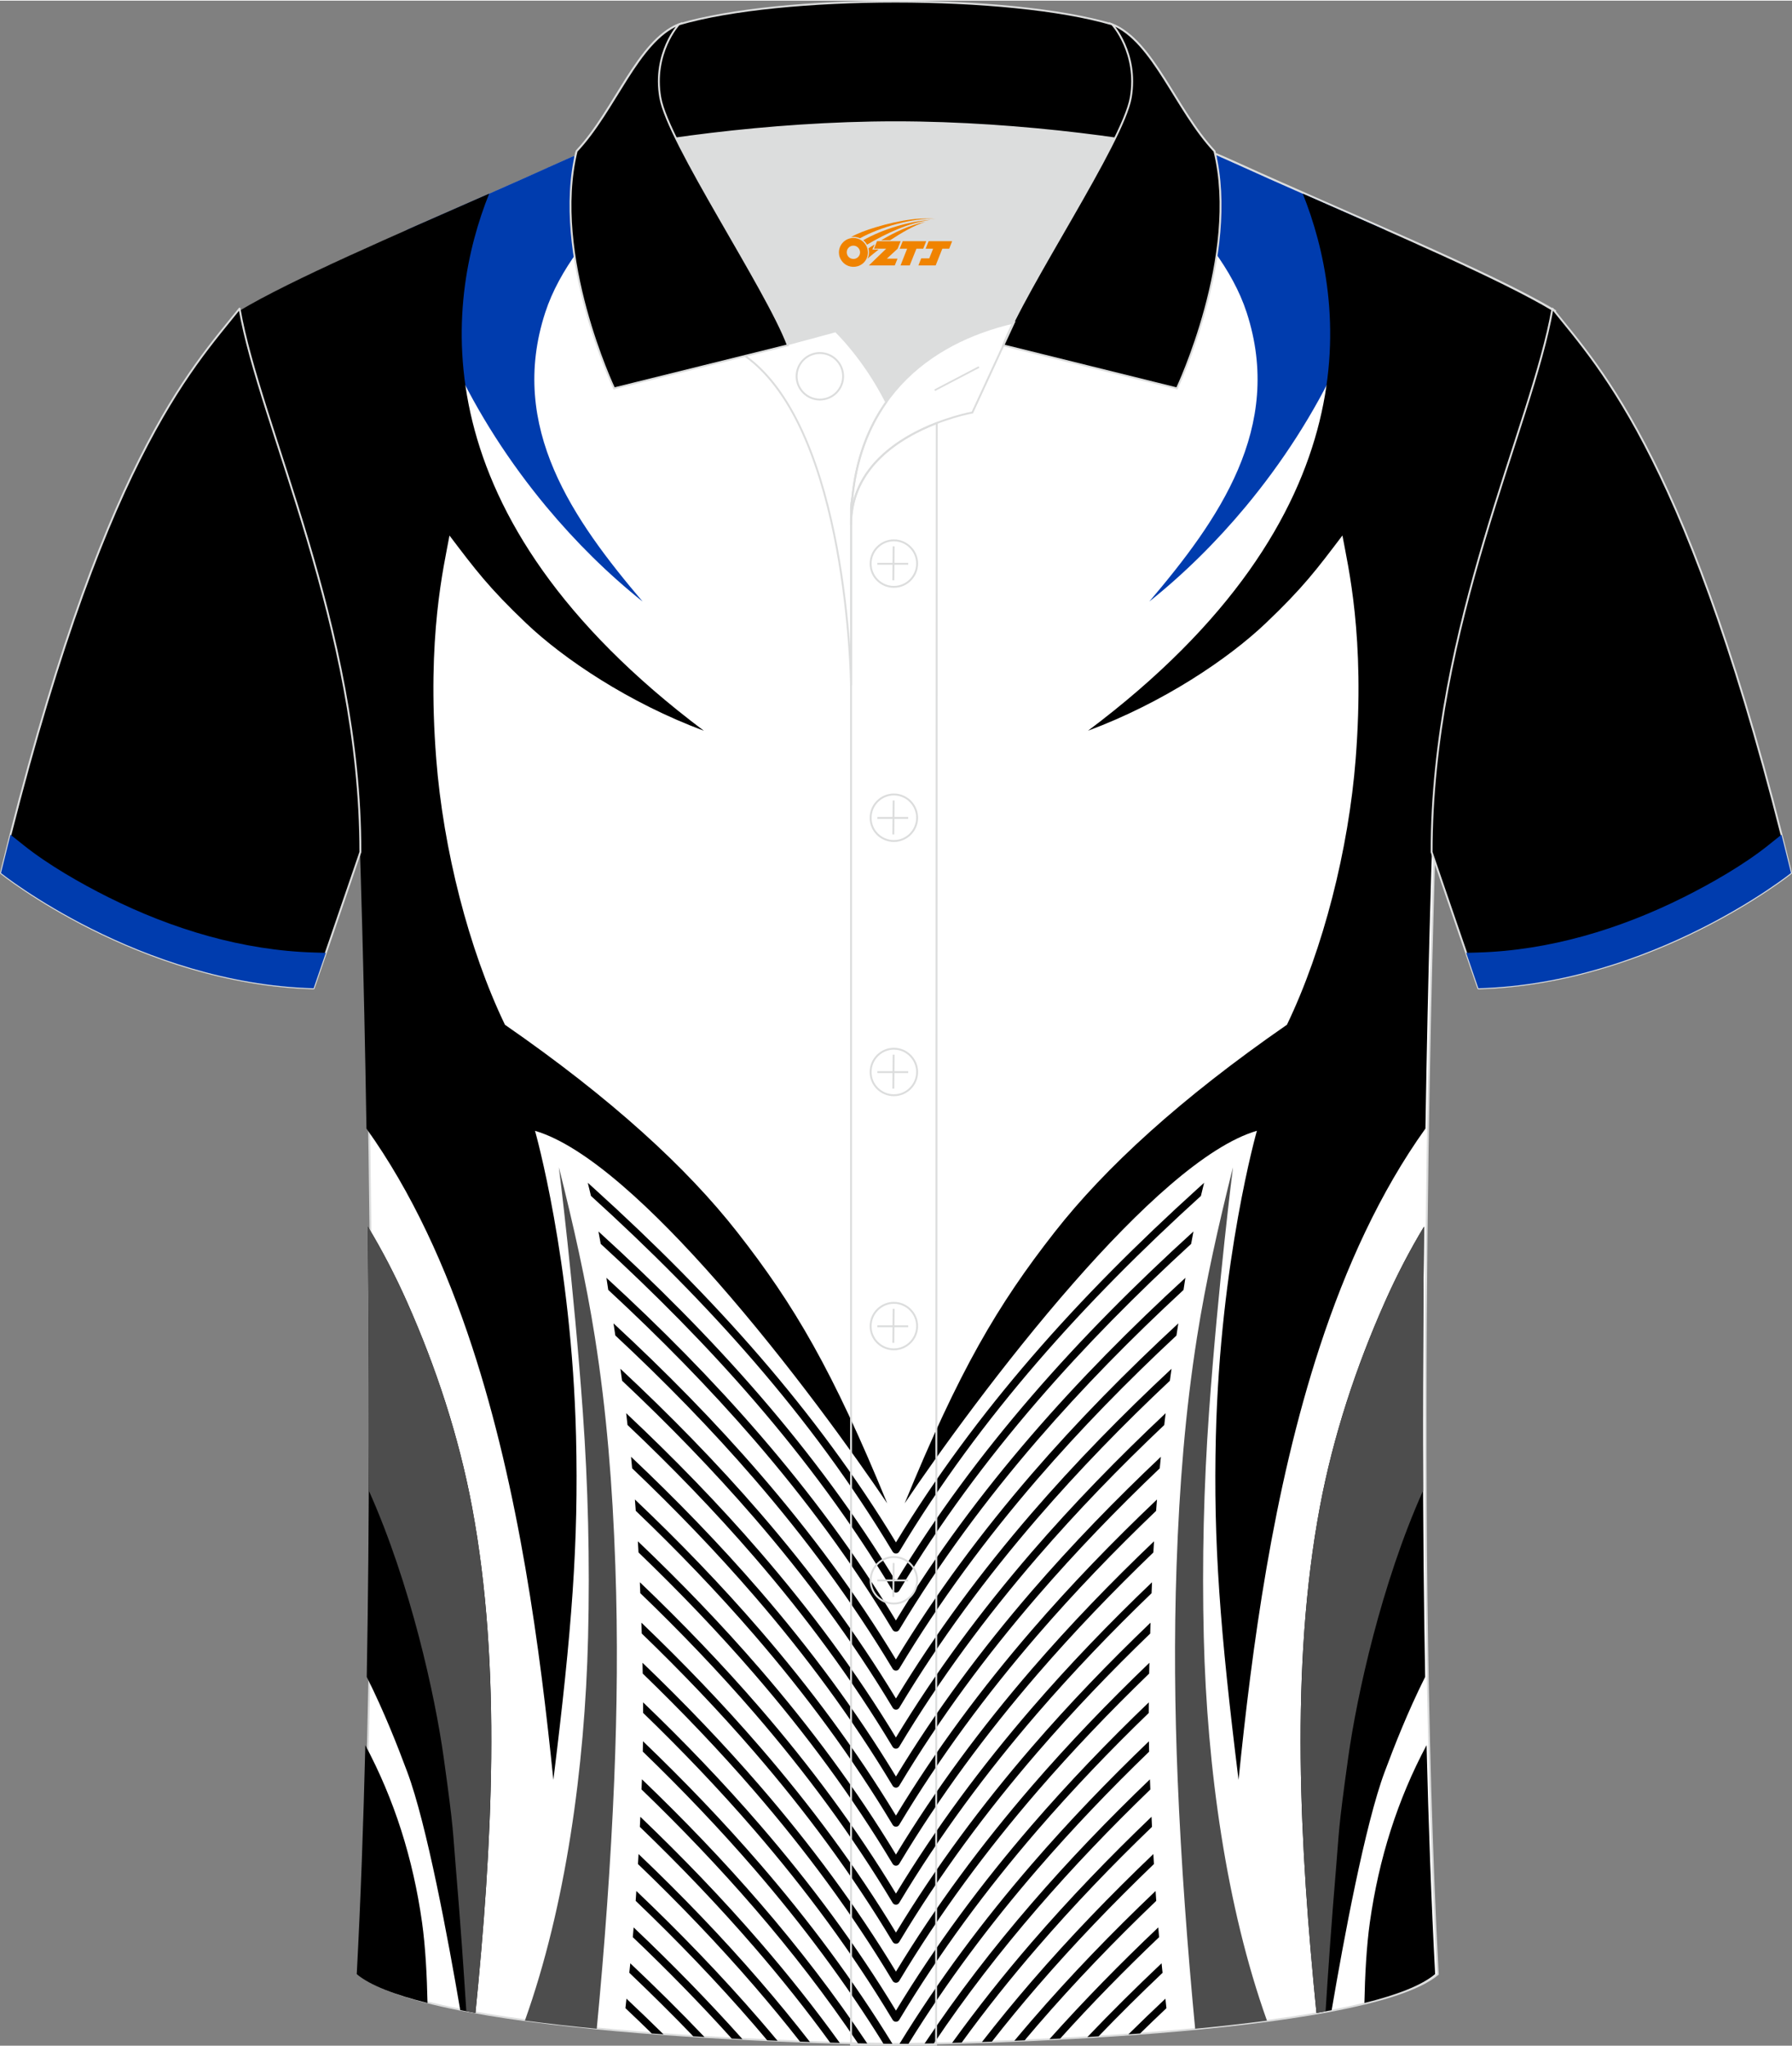
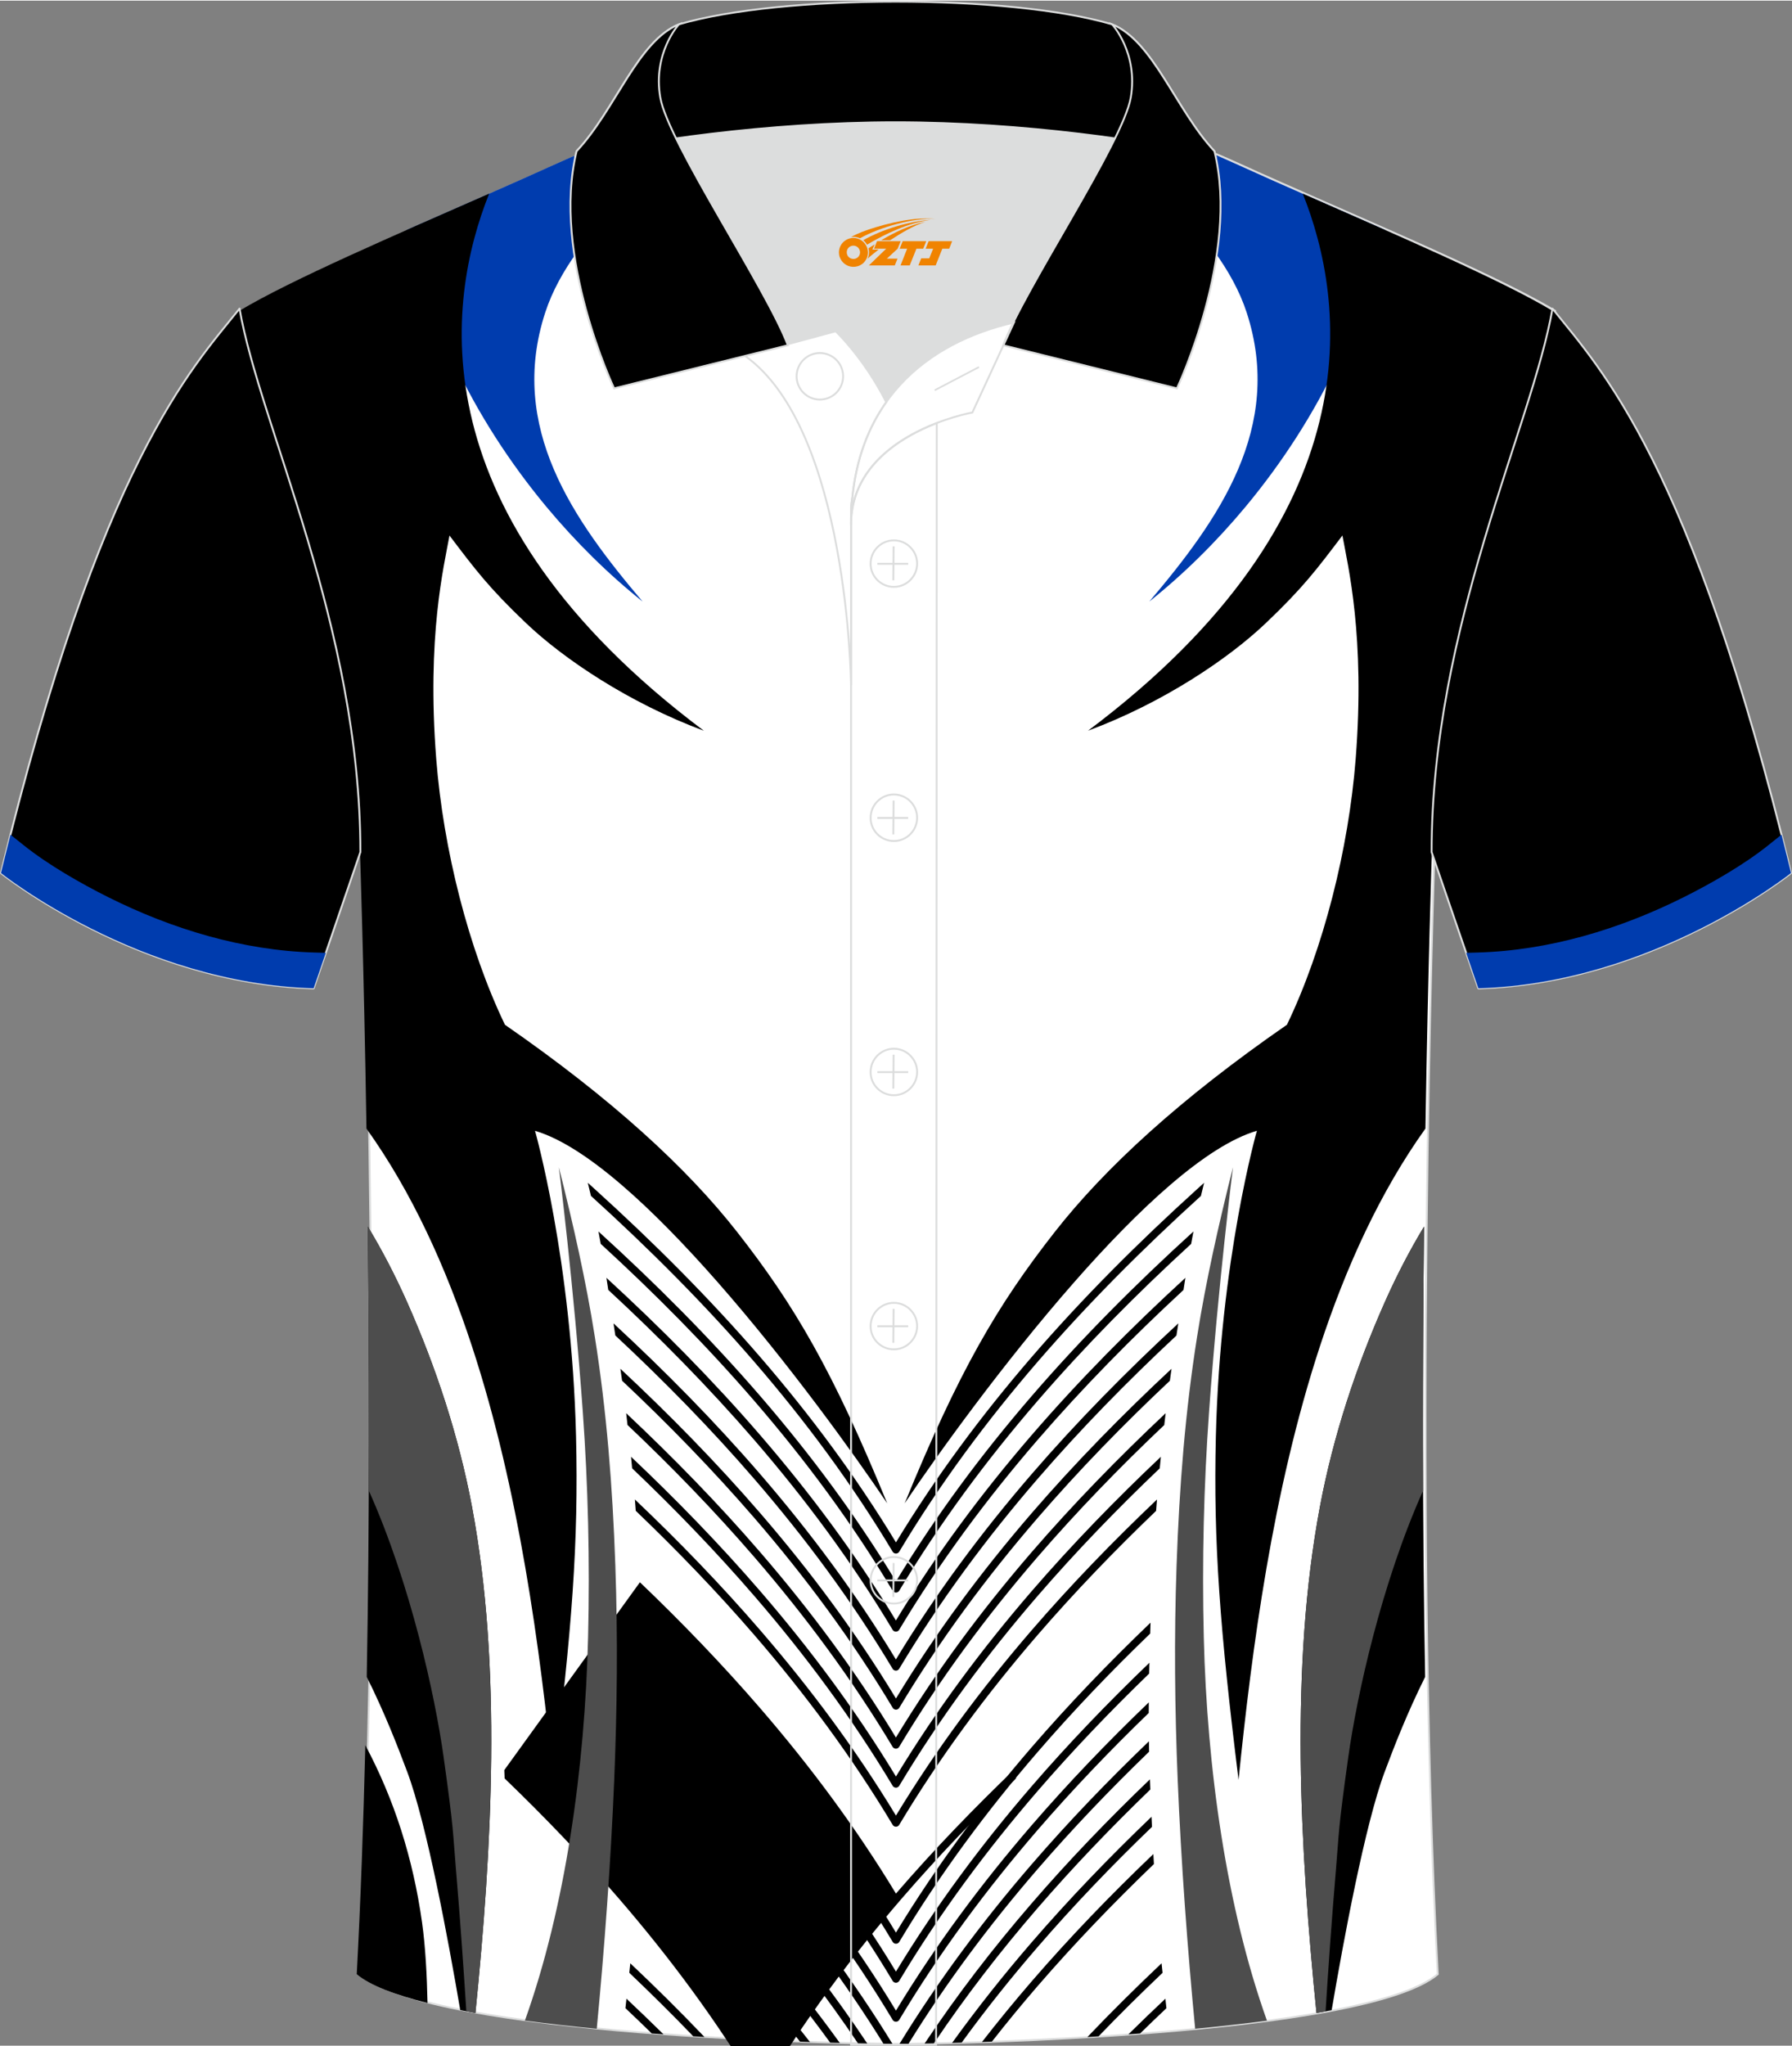
<svg xmlns="http://www.w3.org/2000/svg" version="1.1" id="图层_1" x="0px" y="0px" width="379.8px" height="433.5px" viewBox="0 0 379.9 433.34" enable-background="new 0 0 379.9 433.34" xml:space="preserve">
  <rect x="0" y="0" width="379.9" height="433.34" fill="#808080" stroke="none" />
  <path fill-rule="evenodd" clip-rule="evenodd" fill="#FFFFFF" stroke="#DCDDDD" stroke-width="0.4" stroke-miterlimit="22.926" d="  M190.49,432.96c9.72,0.03,98.72-1.66,114.31-14.77c-5.38-101.05-0.7-237.8-0.7-237.8c0-47.64,21.3-89.98,25.58-114.66  c-13.68-8.23-45.42-21.25-67.36-31.25c-30.13-13.67-34.26-7.75-71.43-7.75c-37.16,0-42.12-5.92-72.24,7.75  C96.73,44.46,64.98,57.49,51.3,65.73c4.28,24.68,25.58,67.02,25.58,114.66c0,0,4.68,136.74-0.7,237.8  C91.78,431.29,180.77,432.99,190.49,432.96z" />
  <g>
    <g>
      <path fill-rule="evenodd" clip-rule="evenodd" d="M124.61,250.49l1.48,1.34c12.41,11.24,24.23,23.03,35.09,35.6    c10.58,12.25,20.28,25.26,28.76,39.26c8.48-13.99,18.18-27,28.76-39.26c10.86-12.58,22.68-24.36,35.09-35.6l1.48-1.34    c-0.24,0.93-0.46,1.86-0.68,2.79c-12.25,11.11-23.92,22.77-34.67,35.21c-10.81,12.52-20.69,25.83-29.28,40.16    c-0.07,0.12-0.16,0.22-0.29,0.29c-0.38,0.23-0.88,0.1-1.11-0.28c-8.59-14.34-18.47-27.65-29.29-40.18    c-10.75-12.44-22.42-24.1-34.67-35.21C125.07,252.35,124.84,251.42,124.61,250.49z" />
      <path fill-rule="evenodd" clip-rule="evenodd" d="M126.87,260.81c12.13,11.03,23.67,22.58,34.31,34.89    c10.58,12.25,20.28,25.26,28.76,39.26c8.48-13.99,18.18-27,28.76-39.26c10.63-12.31,22.18-23.87,34.31-34.89    c-0.17,0.88-0.33,1.75-0.49,2.63c-11.5,10.54-22.46,21.58-32.6,33.32c-10.81,12.52-20.69,25.83-29.28,40.16    c-0.07,0.12-0.16,0.22-0.29,0.29c-0.38,0.23-0.88,0.1-1.11-0.28c-8.59-14.34-18.47-27.65-29.29-40.18    c-10.14-11.74-21.1-22.78-32.6-33.32C127.2,262.56,127.04,261.69,126.87,260.81z" />
      <path fill-rule="evenodd" clip-rule="evenodd" d="M128.56,270.63c11.51,10.56,22.48,21.61,32.61,33.35    c10.58,12.25,20.28,25.26,28.76,39.26c8.48-13.99,18.18-27,28.76-39.26c10.14-11.74,21.1-22.79,32.61-33.35    c-0.14,0.85-0.27,1.71-0.4,2.57c-10.91,10.09-21.32,20.65-30.99,31.84c-10.81,12.52-20.69,25.83-29.28,40.16    c-0.07,0.12-0.16,0.22-0.29,0.29c-0.38,0.23-0.88,0.1-1.11-0.28c-8.59-14.34-18.47-27.65-29.29-40.18    c-9.67-11.19-20.08-21.74-30.99-31.84C128.83,272.34,128.7,271.48,128.56,270.63z" />
      <path fill-rule="evenodd" clip-rule="evenodd" d="M130.06,280.28c10.96,10.14,21.42,20.74,31.11,31.96    c10.58,12.25,20.28,25.26,28.76,39.26c8.48-13.99,18.18-27,28.76-39.26c9.7-11.23,20.15-21.82,31.11-31.96l-0.33,2.13l-0.07,0.45    c-10.37,9.67-20.27,19.77-29.49,30.44c-10.81,12.52-20.69,25.83-29.28,40.16c-0.07,0.12-0.16,0.22-0.29,0.29    c-0.38,0.23-0.88,0.1-1.11-0.28c-8.59-14.34-18.47-27.65-29.29-40.18c-9.22-10.68-19.12-20.77-29.49-30.44l-0.07-0.45    L130.06,280.28z" />
      <path fill-rule="evenodd" clip-rule="evenodd" d="M131.52,289.9c10.43,9.73,20.39,19.88,29.66,30.61    c10.58,12.25,20.28,25.26,28.76,39.26c8.48-13.99,18.18-27,28.76-39.26c9.27-10.73,19.23-20.88,29.66-30.61    c-0.12,0.84-0.24,1.69-0.35,2.54c-9.86,9.27-19.28,18.94-28.08,29.13c-10.81,12.52-20.69,25.83-29.28,40.16    c-0.07,0.12-0.16,0.22-0.29,0.29c-0.38,0.23-0.88,0.1-1.11-0.28c-8.59-14.34-18.47-27.65-29.29-40.18    c-8.81-10.19-18.23-19.86-28.08-29.13C131.76,291.59,131.64,290.74,131.52,289.9z" />
      <path fill-rule="evenodd" clip-rule="evenodd" d="M132.75,299.32c9.98,9.38,19.52,19.15,28.42,29.46    c10.58,12.25,20.28,25.26,28.76,39.26c8.48-13.99,18.18-27,28.76-39.26c8.9-10.3,18.44-20.08,28.42-29.46    c-0.1,0.83-0.2,1.66-0.29,2.5c-9.43,8.93-18.45,18.23-26.91,28.02c-10.81,12.52-20.69,25.83-29.28,40.16    c-0.07,0.12-0.16,0.22-0.29,0.29c-0.38,0.23-0.88,0.1-1.11-0.28c-8.59-14.34-18.47-27.65-29.29-40.18    c-8.45-9.79-17.48-19.09-26.91-28.02C132.95,300.98,132.85,300.15,132.75,299.32z" />
      <path fill-rule="evenodd" clip-rule="evenodd" d="M133.78,308.55c9.61,9.08,18.8,18.54,27.4,28.49    c10.58,12.25,20.28,25.26,28.76,39.26c8.48-13.99,18.18-27,28.76-39.26c8.6-9.95,17.79-19.41,27.4-28.49    c-0.08,0.82-0.16,1.64-0.24,2.45c-9.08,8.65-17.77,17.65-25.94,27.1c-10.81,12.52-20.69,25.83-29.28,40.16    c-0.07,0.12-0.16,0.22-0.29,0.29c-0.38,0.23-0.88,0.1-1.11-0.28c-8.59-14.34-18.47-27.65-29.29-40.18    c-8.16-9.45-16.86-18.45-25.94-27.1C133.94,310.19,133.86,309.37,133.78,308.55z" />
      <path fill-rule="evenodd" clip-rule="evenodd" d="M134.6,317.6c9.32,8.85,18.23,18.05,26.58,27.72    c10.58,12.25,20.28,25.26,28.76,39.26c8.48-13.99,18.18-27,28.76-39.26c8.35-9.67,17.26-18.87,26.58-27.72    c-0.06,0.8-0.13,1.61-0.19,2.41c-8.8,8.43-17.24,17.18-25.17,26.36c-10.81,12.52-20.69,25.83-29.28,40.16    c-0.07,0.12-0.16,0.22-0.29,0.29c-0.38,0.23-0.88,0.1-1.11-0.28c-8.59-14.34-18.47-27.65-29.29-40.18    c-7.93-9.18-16.37-17.94-25.17-26.36C134.73,319.2,134.66,318.4,134.6,317.6z" />
-       <path fill-rule="evenodd" clip-rule="evenodd" d="M135.23,326.46c9.09,8.66,17.79,17.67,25.95,27.12    c10.58,12.25,20.28,25.26,28.76,39.26c8.48-13.99,18.18-27,28.76-39.26c8.16-9.45,16.86-18.46,25.95-27.12    c-0.05,0.79-0.09,1.58-0.14,2.37c-8.59,8.26-16.83,16.83-24.59,25.81c-10.81,12.52-20.69,25.83-29.28,40.16    c-0.07,0.12-0.16,0.22-0.29,0.29c-0.38,0.23-0.88,0.1-1.11-0.28c-8.59-14.34-18.47-27.65-29.29-40.18    c-7.76-8.98-16-17.56-24.59-25.81C135.32,328.04,135.27,327.25,135.23,326.46z" />
-       <path fill-rule="evenodd" clip-rule="evenodd" d="M135.66,335.14c8.93,8.54,17.48,17.41,25.52,26.71    c10.58,12.25,20.28,25.26,28.76,39.26c8.48-13.99,18.18-27,28.76-39.26c8.03-9.3,16.59-18.17,25.52-26.71l-0.02,0.55l-0.07,1.77    c-8.46,8.14-16.56,16.59-24.21,25.44c-10.81,12.52-20.69,25.83-29.28,40.16c-0.07,0.12-0.16,0.22-0.29,0.29    c-0.38,0.23-0.88,0.1-1.11-0.28c-8.59-14.34-18.47-27.65-29.29-40.18c-7.64-8.85-15.75-17.3-24.21-25.44l-0.07-1.77L135.66,335.14    z" />
+       <path fill-rule="evenodd" clip-rule="evenodd" d="M135.66,335.14c8.93,8.54,17.48,17.41,25.52,26.71    c10.58,12.25,20.28,25.26,28.76,39.26c8.03-9.3,16.59-18.17,25.52-26.71l-0.02,0.55l-0.07,1.77    c-8.46,8.14-16.56,16.59-24.21,25.44c-10.81,12.52-20.69,25.83-29.28,40.16c-0.07,0.12-0.16,0.22-0.29,0.29    c-0.38,0.23-0.88,0.1-1.11-0.28c-8.59-14.34-18.47-27.65-29.29-40.18c-7.64-8.85-15.75-17.3-24.21-25.44l-0.07-1.77L135.66,335.14    z" />
      <path fill-rule="evenodd" clip-rule="evenodd" d="M135.97,343.7c8.82,8.44,17.27,17.22,25.21,26.41    c10.58,12.25,20.28,25.26,28.76,39.26c8.48-13.99,18.18-27,28.76-39.26c7.94-9.19,16.39-17.96,25.21-26.41l-0.07,2.31    c-8.35,8.05-16.36,16.41-23.91,25.16c-10.81,12.52-20.69,25.83-29.28,40.16c-0.07,0.12-0.16,0.22-0.29,0.29    c-0.38,0.23-0.88,0.1-1.11-0.28c-8.59-14.34-18.47-27.65-29.29-40.18c-7.55-8.75-15.56-17.1-23.91-25.16L135.97,343.7z" />
      <path fill-rule="evenodd" clip-rule="evenodd" d="M136.21,352.2c8.73,8.37,17.1,17.07,24.97,26.18    c10.58,12.25,20.28,25.26,28.76,39.26c8.48-13.99,18.18-27,28.76-39.26c7.87-9.11,16.24-17.8,24.97-26.18    c-0.02,0.76-0.03,1.52-0.05,2.29c-8.27,7.99-16.21,16.28-23.7,24.95c-10.81,12.52-20.69,25.83-29.28,40.16    c-0.07,0.12-0.16,0.22-0.29,0.29c-0.38,0.23-0.88,0.1-1.11-0.28c-8.59-14.34-18.47-27.65-29.29-40.18    c-7.49-8.67-15.43-16.96-23.7-24.95C136.24,353.73,136.23,352.97,136.21,352.2z" />
      <path fill-rule="evenodd" clip-rule="evenodd" d="M136.34,360.59c8.69,8.34,17.01,16.99,24.84,26.06    c10.58,12.25,20.28,25.26,28.76,39.26c8.48-13.99,18.18-27,28.76-39.26c7.83-9.06,16.15-17.72,24.84-26.06    c0,0.75-0.01,1.5-0.01,2.25c-8.24,7.96-16.15,16.23-23.61,24.86c-10.81,12.52-20.69,25.83-29.28,40.16    c-0.07,0.12-0.16,0.22-0.29,0.29c-0.38,0.23-0.88,0.1-1.11-0.28c-8.59-14.34-18.47-27.65-29.29-40.18    c-7.46-8.64-15.37-16.9-23.61-24.87C136.34,362.09,136.34,361.34,136.34,360.59z" />
      <path fill-rule="evenodd" clip-rule="evenodd" d="M136.31,368.83c8.7,8.34,17.03,17.01,24.87,26.08    c10.28,11.9,19.71,24.51,28.02,38.04c-0.52,0-1.15-0.01-1.91-0.02c-8.13-13.12-17.33-25.38-27.33-36.97    c-7.49-8.67-15.42-16.95-23.69-24.94C136.29,370.3,136.3,369.57,136.31,368.83L136.31,368.83z M190.68,432.96    c8.3-13.53,17.74-26.14,28.02-38.04c7.84-9.07,16.17-17.74,24.87-26.08c0.01,0.73,0.02,1.47,0.04,2.2    c-8.27,7.99-16.2,16.27-23.69,24.94c-10.01,11.58-19.21,23.84-27.33,36.97C191.83,432.95,191.2,432.95,190.68,432.96z" />
      <path fill-rule="evenodd" clip-rule="evenodd" d="M136.09,376.89c8.77,8.41,17.18,17.14,25.08,26.29    c8.14,9.42,15.75,19.29,22.69,29.7l-1.97-0.04c-6.73-10.01-14.09-19.52-21.94-28.61c-7.57-8.76-15.59-17.13-23.95-25.19l0.07-1.76    L136.09,376.89L136.09,376.89z M196.01,432.89c6.94-10.42,14.55-20.28,22.69-29.7c7.9-9.15,16.31-17.88,25.08-26.29l0.02,0.39    l0.07,1.76c-8.36,8.07-16.39,16.44-23.95,25.19c-7.85,9.09-15.21,18.59-21.94,28.61L196.01,432.89z" />
      <path fill-rule="evenodd" clip-rule="evenodd" d="M135.75,384.84c8.9,8.51,17.42,17.35,25.43,26.62    c5.92,6.85,11.56,13.94,16.86,21.3L176,432.7c-5.06-6.96-10.43-13.68-16.05-20.19c-7.67-8.88-15.81-17.36-24.3-25.53    L135.75,384.84L135.75,384.84z M201.84,432.75c5.31-7.36,10.94-14.45,16.86-21.3c8.01-9.27,16.53-18.11,25.42-26.62l0.1,2.14    c-8.49,8.17-16.63,16.65-24.3,25.53c-5.62,6.5-10.99,13.22-16.05,20.19L201.84,432.75z" />
      <path fill-rule="evenodd" clip-rule="evenodd" d="M135.37,392.73c9.04,8.62,17.69,17.58,25.81,26.99    c3.62,4.19,7.13,8.47,10.53,12.84l-2.11-0.08c-3.12-3.98-6.34-7.88-9.64-11.71c-7.79-9.02-16.07-17.63-24.71-25.92L135.37,392.73    L135.37,392.73z M208.17,432.56c3.4-4.37,6.91-8.65,10.53-12.84c8.12-9.4,16.77-18.36,25.81-26.99l0.12,2.12    c-8.63,8.29-16.91,16.9-24.71,25.92c-3.31,3.83-6.52,7.73-9.64,11.71L208.17,432.56z" />
-       <path fill-rule="evenodd" clip-rule="evenodd" d="M134.9,400.56c9.21,8.76,18.02,17.87,26.28,27.43c1.23,1.43,2.45,2.86,3.66,4.31    l-2.19-0.1c-0.89-1.06-1.79-2.11-2.69-3.16c-7.94-9.19-16.39-17.96-25.2-26.39L134.9,400.56L134.9,400.56z M215.04,432.3    c1.21-1.45,2.43-2.88,3.66-4.31c8.26-9.56,17.07-18.67,26.28-27.43l0.14,2.09c-8.81,8.43-17.26,17.2-25.2,26.39    c-0.9,1.05-1.8,2.1-2.69,3.16L215.04,432.3z" />
-       <path fill-rule="evenodd" clip-rule="evenodd" d="M134.33,408.28c8.02,7.6,15.74,15.47,23.07,23.67l-2.28-0.12    c-6.69-7.42-13.71-14.57-20.97-21.49C134.21,409.65,134.27,408.97,134.33,408.28L134.33,408.28z M222.48,431.95    c7.33-8.2,15.05-16.07,23.07-23.67c0.06,0.69,0.12,1.37,0.18,2.06c-7.26,6.92-14.28,14.07-20.97,21.49L222.48,431.95z" />
      <path fill-rule="evenodd" clip-rule="evenodd" d="M133.62,415.88c5.38,5.08,10.64,10.28,15.73,15.62    c-0.79-0.05-1.58-0.1-2.38-0.15c-4.41-4.58-8.94-9.06-13.56-13.46l0.18-1.72L133.62,415.88L133.62,415.88z M230.52,431.51    c5.09-5.34,10.34-10.54,15.73-15.63l0.03,0.3l0.18,1.72c-4.63,4.39-9.16,8.87-13.57,13.46    C232.1,431.41,231.31,431.46,230.52,431.51z" />
      <path fill-rule="evenodd" clip-rule="evenodd" d="M132.81,423.38c2.65,2.49,5.26,5,7.85,7.55c-0.83-0.06-1.66-0.12-2.49-0.18    c-1.84-1.8-3.7-3.59-5.58-5.36L132.81,423.38L132.81,423.38z M239.22,430.93c2.58-2.55,5.2-5.06,7.84-7.55l0.22,2.01    c-1.88,1.77-3.73,3.56-5.58,5.36C240.88,430.81,240.05,430.87,239.22,430.93z" />
    </g>
    <path fill-rule="evenodd" clip-rule="evenodd" fill="#003CAE" d="M226.41,25.46c10.55,6.81,31.96,22.46,37.88,40.62   c7.95,24.39-5.99,43.99-20.64,61.25c7.31-5.83,14.2-12.64,20.39-20.07c7.86-9.45,14.59-19.91,19.61-30.66   c4.2-8.99,7.7-18.67,9.97-28.02c-10.94-4.84-22.31-9.75-31.83-14.09C245.5,27.1,236.81,25.43,226.41,25.46z" />
    <path fill-rule="evenodd" clip-rule="evenodd" d="M301.9,259.77c-3.1,5.13-5.87,10.49-8.32,16.01   c-6.08,13.67-10.95,28.38-13.76,43.37c-6.39,34.06-4.23,72.3-0.73,107.26c1.1-0.19,2.16-0.39,3.22-0.6   c2.53-14.88,7.08-39.37,11.24-50.5c2.04-5.45,4.79-12.52,8.58-20.12C301.52,321.85,301.59,288.38,301.9,259.77z" />
    <path fill-rule="evenodd" clip-rule="evenodd" fill="#4D4D4D" d="M301.9,259.77c-3.1,5.13-5.87,10.49-8.32,16.01   c-6.08,13.67-10.95,28.38-13.76,43.37c-6.39,34.06-4.23,72.3-0.73,107.26c0.65-0.11,1.29-0.23,1.93-0.35   c0.53-8.36,1.31-19.67,2.2-30.08c0.68-7.97,0.38-7.85,2.61-23.78c1.84-13.11,6.99-36.67,15.86-56.47   C301.61,296.04,301.71,277.02,301.9,259.77z" />
-     <path fill-rule="evenodd" clip-rule="evenodd" d="M289.25,424.29c0.11-5.67,0.44-12.01,1.16-17.11   c1.91-13.53,5.88-26.01,12.02-37.52c0.41,16.6,0.99,32.98,1.82,48.51C301.4,420.58,296.08,422.6,289.25,424.29z" />
    <path fill-rule="evenodd" clip-rule="evenodd" fill="#4D4D4D" d="M253.37,429.75c-1.62-16.92-2.98-35.23-3.7-52.66   c-0.62-15.07-0.78-30.18-0.24-45.51c0.59-16.9,1.85-32.65,4.34-48.41c1.87-11.82,4.53-23.64,7.62-35.97c0,0-3.15,24.88-5.08,51.94   c-1.1,15.39-1.51,31.49-1.11,47.68c0.68,27.7,4.77,57.09,13.39,81.21C263.68,428.68,258.55,429.25,253.37,429.75z" />
    <path fill-rule="evenodd" clip-rule="evenodd" d="M276.18,40.9c9.1,22.71,15.55,68-45.52,113.8c15.9-5.91,29.72-15.22,37.67-22.78   c7.95-7.56,10.82-11.42,16.26-18.59c1.18,6.52,4.84,21.36,2.81,47.34c-1.49,19.1-6.85,40.29-14.57,56.33   c-22.61,15.64-38.59,30.34-49.23,43.92c-12.17,15.52-20.28,29.39-31.81,57.49c6.87-10.21,20.88-29.72,35.95-46.87   c13.52-15.39,27.89-28.89,38.72-32.07c0,0-7.78,27.24-8.7,64.74c-0.55,22.57,0.89,41.15,4.81,72.8   c2.82-27.72,7.22-61.31,17.23-91.81c5.53-16.85,12.77-32.76,22.39-46.2c0.56-34.93,1.37-58.62,1.37-58.62   c0-47.64,21.3-89.98,25.58-114.66C318.24,59.18,295.9,49.59,276.18,40.9z" />
    <path fill-rule="evenodd" clip-rule="evenodd" fill="#003CAE" d="M153.47,25.46c-10.55,6.81-31.96,22.46-37.88,40.62   c-7.95,24.39,5.99,43.99,20.64,61.25c-7.31-5.83-14.2-12.64-20.39-20.07c-7.86-9.45-14.59-19.91-19.61-30.66   c-4.2-8.99-7.7-18.68-9.97-28.03c10.94-4.84,22.31-9.75,31.83-14.08C134.14,27.2,143.05,25.48,153.47,25.46z" />
    <path fill-rule="evenodd" clip-rule="evenodd" d="M103.7,40.9c-9.1,22.7-15.56,68,45.52,113.81c-15.9-5.91-29.72-15.22-37.67-22.78   c-7.95-7.56-10.82-11.42-16.26-18.59c-1.18,6.52-4.84,21.36-2.81,47.34c1.49,19.1,6.85,40.29,14.57,56.33   c22.61,15.64,38.59,30.34,49.23,43.92c12.17,15.52,20.28,29.39,31.81,57.49c-6.87-10.21-20.88-29.72-35.95-46.87   c-13.52-15.39-27.89-28.89-38.72-32.07c0,0,7.78,27.24,8.7,64.74c0.55,22.57-0.89,41.15-4.81,72.8   c-2.82-27.72-7.22-61.31-17.23-91.81c-5.53-16.85-12.77-32.76-22.39-46.2c-0.56-34.93-1.37-58.62-1.37-58.62   c0-47.64-21.3-89.98-25.58-114.66C61.64,59.17,83.98,49.57,103.7,40.9z" />
    <path fill-rule="evenodd" clip-rule="evenodd" d="M77.98,259.77c3.1,5.13,5.87,10.49,8.32,16c6.08,13.67,10.95,28.38,13.76,43.37   c6.39,34.06,4.23,72.3,0.73,107.26c-1.1-0.19-2.17-0.39-3.22-0.6c-2.54-14.88-7.08-39.37-11.24-50.49   c-2.04-5.45-4.79-12.52-8.58-20.12C78.36,321.85,78.29,288.38,77.98,259.77z" />
    <path fill-rule="evenodd" clip-rule="evenodd" fill="#4D4D4D" d="M77.98,259.77c3.1,5.13,5.87,10.49,8.32,16   c6.08,13.67,10.95,28.38,13.76,43.37c6.39,34.06,4.23,72.3,0.73,107.26c-0.65-0.11-1.3-0.23-1.93-0.35   c-0.53-8.36-1.31-19.67-2.2-30.07c-0.68-7.97-0.38-7.85-2.61-23.78c-1.84-13.11-6.99-36.67-15.86-56.47   C78.27,296.04,78.17,277.02,77.98,259.77z" />
    <path fill-rule="evenodd" clip-rule="evenodd" d="M90.63,424.29c-0.11-5.67-0.44-12-1.16-17.1c-1.91-13.53-5.88-26.01-12.02-37.52   c-0.41,16.6-0.99,32.98-1.82,48.51C78.48,420.58,83.8,422.59,90.63,424.29z" />
    <path fill-rule="evenodd" clip-rule="evenodd" fill="#4D4D4D" d="M126.51,429.75c1.62-16.92,2.98-35.23,3.7-52.66   c0.62-15.07,0.78-30.18,0.24-45.51c-0.59-16.9-1.85-32.65-4.34-48.41c-1.87-11.82-4.53-23.64-7.63-35.97c0,0,3.15,24.88,5.08,51.94   c1.1,15.39,1.51,31.49,1.11,47.68c-0.68,27.7-4.77,57.08-13.39,81.2C116.19,428.67,121.32,429.25,126.51,429.75z" />
  </g>
  <g>
    <path fill-rule="evenodd" clip-rule="evenodd" fill="#DCDDDD" d="M187.87,85.07c6.44-9.11,16.34-14.36,26.93-16.83   c5.24-10.64,16.08-27.81,21.61-39.12c-26.76-6.52-66.35-6.52-93.11,0c6.43,13.13,19.99,34.16,23.65,43.69l10.22-2.75   C177.16,70.06,183.15,75.73,187.87,85.07z" />
    <path fill="none" stroke="#DCDDDD" stroke-width="0.4" stroke-miterlimit="10" d="M157.91,75.25l19.25-5.19   c0,0,6,5.67,10.72,15.02c-3.78,5.35-6.37,12.03-7.18,20.25c-0.14,0.74-0.24,1.47-0.28,2.18v3.57v33.97   C180.42,145.04,179.89,90.81,157.91,75.25z" />
    <path fill="none" stroke="#DCDDDD" stroke-width="0.4" stroke-miterlimit="10" d="M180.42,107.51v3.57   c0-1.99,0.1-3.91,0.28-5.75C180.55,106.07,180.46,106.8,180.42,107.51L180.42,107.51z M180.42,111.08v322.06h18.03l0.14-343.63   C190.99,92.44,180.42,98.75,180.42,111.08z" />
    <path fill-rule="evenodd" clip-rule="evenodd" stroke="#DCDDDD" stroke-width="0.4" stroke-miterlimit="22.926" d="   M121.96,33.1c13.38-3.26,40.89-7.33,67.88-7.33s54.5,4.07,67.88,7.33l-0.28-1.2c-8.22-8.78-12.92-23.32-21.68-26.88   C224.84,1.8,207.34,0.2,189.85,0.2c-17.5,0-34.99,1.61-45.93,4.82c-8.77,3.57-13.46,18.1-21.68,26.88L121.96,33.1z" />
    <path fill-rule="evenodd" clip-rule="evenodd" stroke="#DCDDDD" stroke-width="0.4" stroke-miterlimit="22.926" d="   M143.92,5.02c0,0-5.58,6.05-3.94,15.52c1.63,9.49,22.56,40.51,27.05,52.49l-36.84,9.13c0,0-13.38-28.21-7.95-50.26   C130.47,23.12,135.17,8.59,143.92,5.02z" />
    <path fill-rule="evenodd" clip-rule="evenodd" stroke="#DCDDDD" stroke-width="0.4" stroke-miterlimit="22.926" d="   M235.77,5.02c0,0,5.58,6.05,3.95,15.52c-1.63,9.49-22.56,40.51-27.05,52.49l36.84,9.13c0,0,13.38-28.21,7.95-50.26   C249.24,23.12,244.53,8.59,235.77,5.02z" />
    <path fill="none" stroke="#DCDDDD" stroke-width="0.4" stroke-miterlimit="10" d="M173.81,84.53c2.72,0,4.93-2.21,4.93-4.93   s-2.21-4.93-4.93-4.93c-2.72,0-4.93,2.21-4.93,4.93S171.1,84.53,173.81,84.53z" />
    <path fill="none" stroke="#DCDDDD" stroke-width="0.4" stroke-miterlimit="10" d="M214.95,68.21l-8.81,19.06   c0,0-25.74,4.58-25.74,23.81C180.42,84.91,196.68,72.41,214.95,68.21z" />
    <line fill="none" stroke="#DCDDDD" stroke-width="0.36" stroke-miterlimit="10" x1="207.54" y1="77.64" x2="198.16" y2="82.55" />
    <g>
      <g>
        <path fill="none" stroke="#DCDDDD" stroke-width="0.401" stroke-miterlimit="10" d="M189.5,124.22c2.71,0,4.93-2.22,4.93-4.93     c0-2.71-2.23-4.93-4.93-4.93c-2.71,0-4.93,2.22-4.93,4.93C184.55,122.01,186.77,124.22,189.5,124.22z" />
        <line fill="none" stroke="#DCDDDD" stroke-width="0.401" stroke-miterlimit="10" x1="189.45" y1="115.63" x2="189.38" y2="122.83" />
        <line fill="none" stroke="#DCDDDD" stroke-width="0.401" stroke-miterlimit="10" x1="186" y1="119.33" x2="192.54" y2="119.33" />
      </g>
      <g>
        <path fill="none" stroke="#DCDDDD" stroke-width="0.401" stroke-miterlimit="10" d="M189.5,178.07c2.71,0,4.93-2.22,4.93-4.93     c0-2.71-2.23-4.93-4.93-4.93c-2.71,0-4.93,2.22-4.93,4.93C184.55,175.86,186.77,178.07,189.5,178.07z" />
        <line fill="none" stroke="#DCDDDD" stroke-width="0.401" stroke-miterlimit="10" x1="189.45" y1="169.49" x2="189.38" y2="176.68" />
        <line fill="none" stroke="#DCDDDD" stroke-width="0.401" stroke-miterlimit="10" x1="186" y1="173.18" x2="192.54" y2="173.18" />
      </g>
      <g>
        <path fill="none" stroke="#DCDDDD" stroke-width="0.401" stroke-miterlimit="10" d="M189.5,231.94c2.71,0,4.93-2.22,4.93-4.93     s-2.23-4.93-4.93-4.93c-2.71,0-4.93,2.22-4.93,4.93C184.55,229.72,186.77,231.94,189.5,231.94z" />
        <line fill="none" stroke="#DCDDDD" stroke-width="0.401" stroke-miterlimit="10" x1="189.45" y1="223.35" x2="189.38" y2="230.54" />
        <line fill="none" stroke="#DCDDDD" stroke-width="0.401" stroke-miterlimit="10" x1="186" y1="227.04" x2="192.54" y2="227.04" />
      </g>
      <g>
        <path fill="none" stroke="#DCDDDD" stroke-width="0.401" stroke-miterlimit="10" d="M189.5,285.79c2.71,0,4.93-2.22,4.93-4.93     s-2.23-4.93-4.93-4.93c-2.71,0-4.93,2.22-4.93,4.93C184.55,283.58,186.77,285.79,189.5,285.79z" />
        <line fill="none" stroke="#DCDDDD" stroke-width="0.401" stroke-miterlimit="10" x1="189.45" y1="277.21" x2="189.38" y2="284.4" />
        <line fill="none" stroke="#DCDDDD" stroke-width="0.401" stroke-miterlimit="10" x1="186" y1="280.9" x2="192.54" y2="280.9" />
      </g>
      <g>
        <path fill="none" stroke="#DCDDDD" stroke-width="0.401" stroke-miterlimit="10" d="M189.5,339.65c2.71,0,4.93-2.22,4.93-4.93     s-2.23-4.93-4.93-4.93c-2.71,0-4.93,2.22-4.93,4.93C184.55,337.43,186.77,339.65,189.5,339.65z" />
        <line fill="none" stroke="#DCDDDD" stroke-width="0.401" stroke-miterlimit="10" x1="189.45" y1="331.06" x2="189.38" y2="338.25" />
        <line fill="none" stroke="#DCDDDD" stroke-width="0.401" stroke-miterlimit="10" x1="186" y1="334.75" x2="192.54" y2="334.75" />
      </g>
    </g>
  </g>
  <g>
    <path fill-rule="evenodd" clip-rule="evenodd" stroke="#DCDDDD" stroke-width="0.4" stroke-linecap="round" stroke-linejoin="round" stroke-miterlimit="22.926" d="   M329.12,65.26c10.26,12.83,29.39,32.47,50.58,119.6c0,0-29.22,23.4-66.29,24.43c0,0-7.17-20.84-9.91-28.88   C303.5,132.57,324.83,90.05,329.12,65.26z" />
    <path fill-rule="evenodd" clip-rule="evenodd" fill="#003CAE" d="M374.86,178.98c-5.15,4.12-12.09,8.09-17.94,11.01   c-13.52,6.76-28.51,11.29-43.69,11.71l-2.4,0.07l2.58,7.51c37.07-1.03,66.29-24.43,66.29-24.43c-0.68-2.78-1.35-5.49-2.02-8.13   L374.86,178.98z" />
  </g>
  <g>
    <path fill-rule="evenodd" clip-rule="evenodd" stroke="#DCDDDD" stroke-width="0.4" stroke-linecap="round" stroke-linejoin="round" stroke-miterlimit="22.926" d="   M50.78,65.26C40.53,78.09,21.39,97.73,0.2,184.86c0,0,29.22,23.4,66.29,24.43c0,0,7.17-20.84,9.91-28.88   C76.4,132.57,55.07,90.05,50.78,65.26z" />
    <path fill-rule="evenodd" clip-rule="evenodd" fill="#003CAE" d="M5.04,178.98c5.15,4.12,12.09,8.09,17.94,11.01   c13.52,6.76,28.51,11.29,43.69,11.71l2.4,0.07l-2.58,7.51C29.42,208.25,0.2,184.86,0.2,184.86c0.68-2.78,1.35-5.49,2.02-8.13   L5.04,178.98z" />
  </g>
  <g id="图层_x0020_1">
    <path fill="#F08300" d="M178.03,54.37c0.416,1.136,1.472,1.984,2.752,2.032c0.144,0,0.304,0,0.448-0.016h0.016   c0.016,0,0.064,0,0.128-0.016c0.032,0,0.048-0.016,0.08-0.016c0.064-0.016,0.144-0.032,0.224-0.048c0.016,0,0.016,0,0.032,0   c0.192-0.048,0.4-0.112,0.576-0.208c0.192-0.096,0.4-0.224,0.608-0.384c0.672-0.56,1.104-1.408,1.104-2.352   c0-0.224-0.032-0.448-0.08-0.672l0,0C183.87,52.49,183.82,52.32,183.74,52.14C183.27,51.05,182.19,50.29,180.92,50.29C179.23,50.29,177.85,51.66,177.85,53.36C177.85,53.71,177.91,54.05,178.03,54.37L178.03,54.37L178.03,54.37z M182.33,53.39L182.33,53.39C182.3,54.17,181.64,54.77,180.86,54.73C180.07,54.7,179.48,54.05,179.51,53.26c0.032-0.784,0.688-1.376,1.472-1.344   C181.75,51.95,182.36,52.62,182.33,53.39L182.33,53.39z" />
    <polygon fill="#F08300" points="196.36,50.97 ,195.72,52.56 ,194.28,52.56 ,192.86,56.11 ,190.91,56.11 ,192.31,52.56 ,190.73,52.56    ,191.37,50.97" />
    <path fill="#F08300" d="M198.33,46.24c-1.008-0.096-3.024-0.144-5.056,0.112c-2.416,0.304-5.152,0.912-7.616,1.664   C183.61,48.62,181.74,49.34,180.39,50.11C180.59,50.08,180.78,50.06,180.97,50.06c0.48,0,0.944,0.112,1.36,0.288   C186.43,48.03,193.63,45.98,198.33,46.24L198.33,46.24L198.33,46.24z" />
    <path fill="#F08300" d="M183.8,51.71c4-2.368,8.88-4.672,13.488-5.248c-4.608,0.288-10.224,2-14.288,4.304   C183.32,51.02,183.59,51.34,183.8,51.71C183.8,51.71,183.8,51.71,183.8,51.71z" />
    <polygon fill="#F08300" points="201.85,50.97 ,201.23,52.56 ,199.77,52.56 ,198.36,56.11 ,197.9,56.11 ,196.39,56.11 ,194.7,56.11    ,195.29,54.61 ,197,54.61 ,197.82,52.56 ,196.23,52.56 ,196.87,50.97" />
    <polygon fill="#F08300" points="190.94,50.97 ,190.3,52.56 ,188.01,54.67 ,190.27,54.67 ,189.69,56.11 ,184.2,56.11 ,187.87,52.56    ,185.29,52.56 ,185.93,50.97" />
    <path fill="#F08300" d="M196.22,46.83c-3.376,0.752-6.464,2.192-9.424,3.952h1.888C191.11,49.21,193.45,47.78,196.22,46.83z    M185.42,51.65C184.79,52.03,184.73,52.08,184.12,52.49c0.064,0.256,0.112,0.544,0.112,0.816c0,0.496-0.112,0.976-0.32,1.392   c0.176-0.16,0.32-0.304,0.432-0.4c0.272-0.24,0.768-0.64,1.6-1.296l0.32-0.256H184.94l0,0L185.42,51.65L185.42,51.65L185.42,51.65z" />
  </g>
</svg>